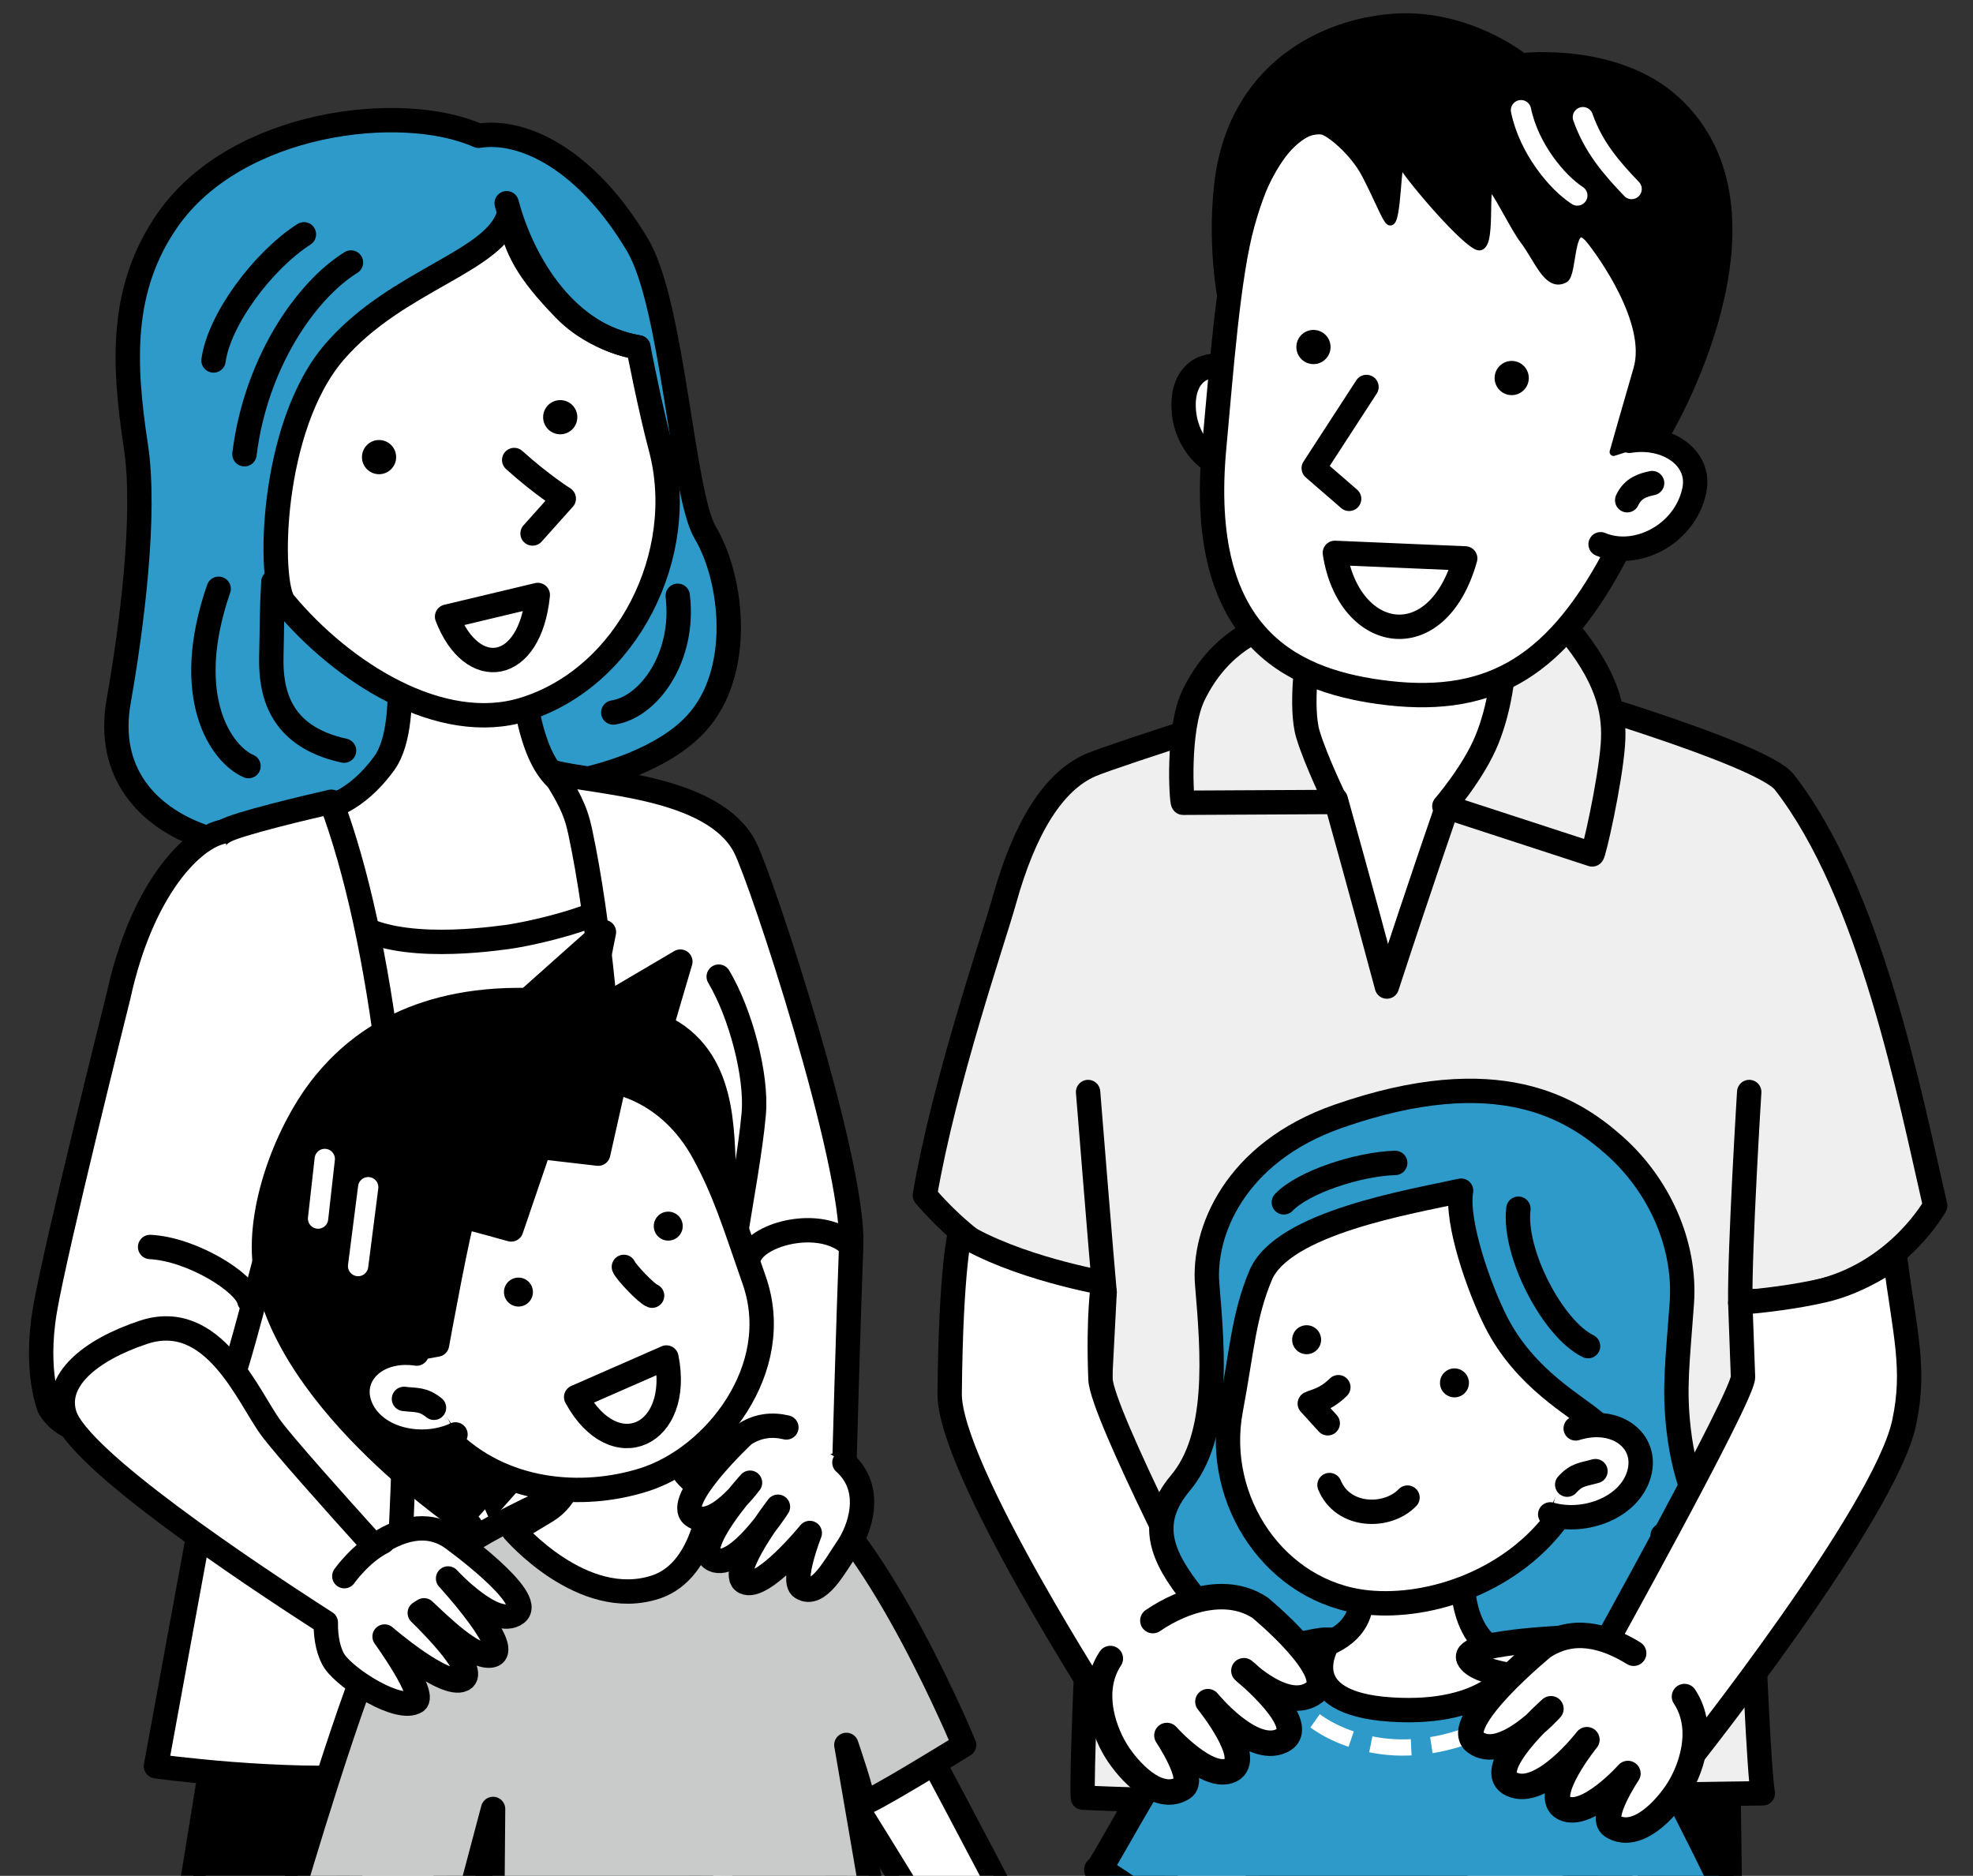
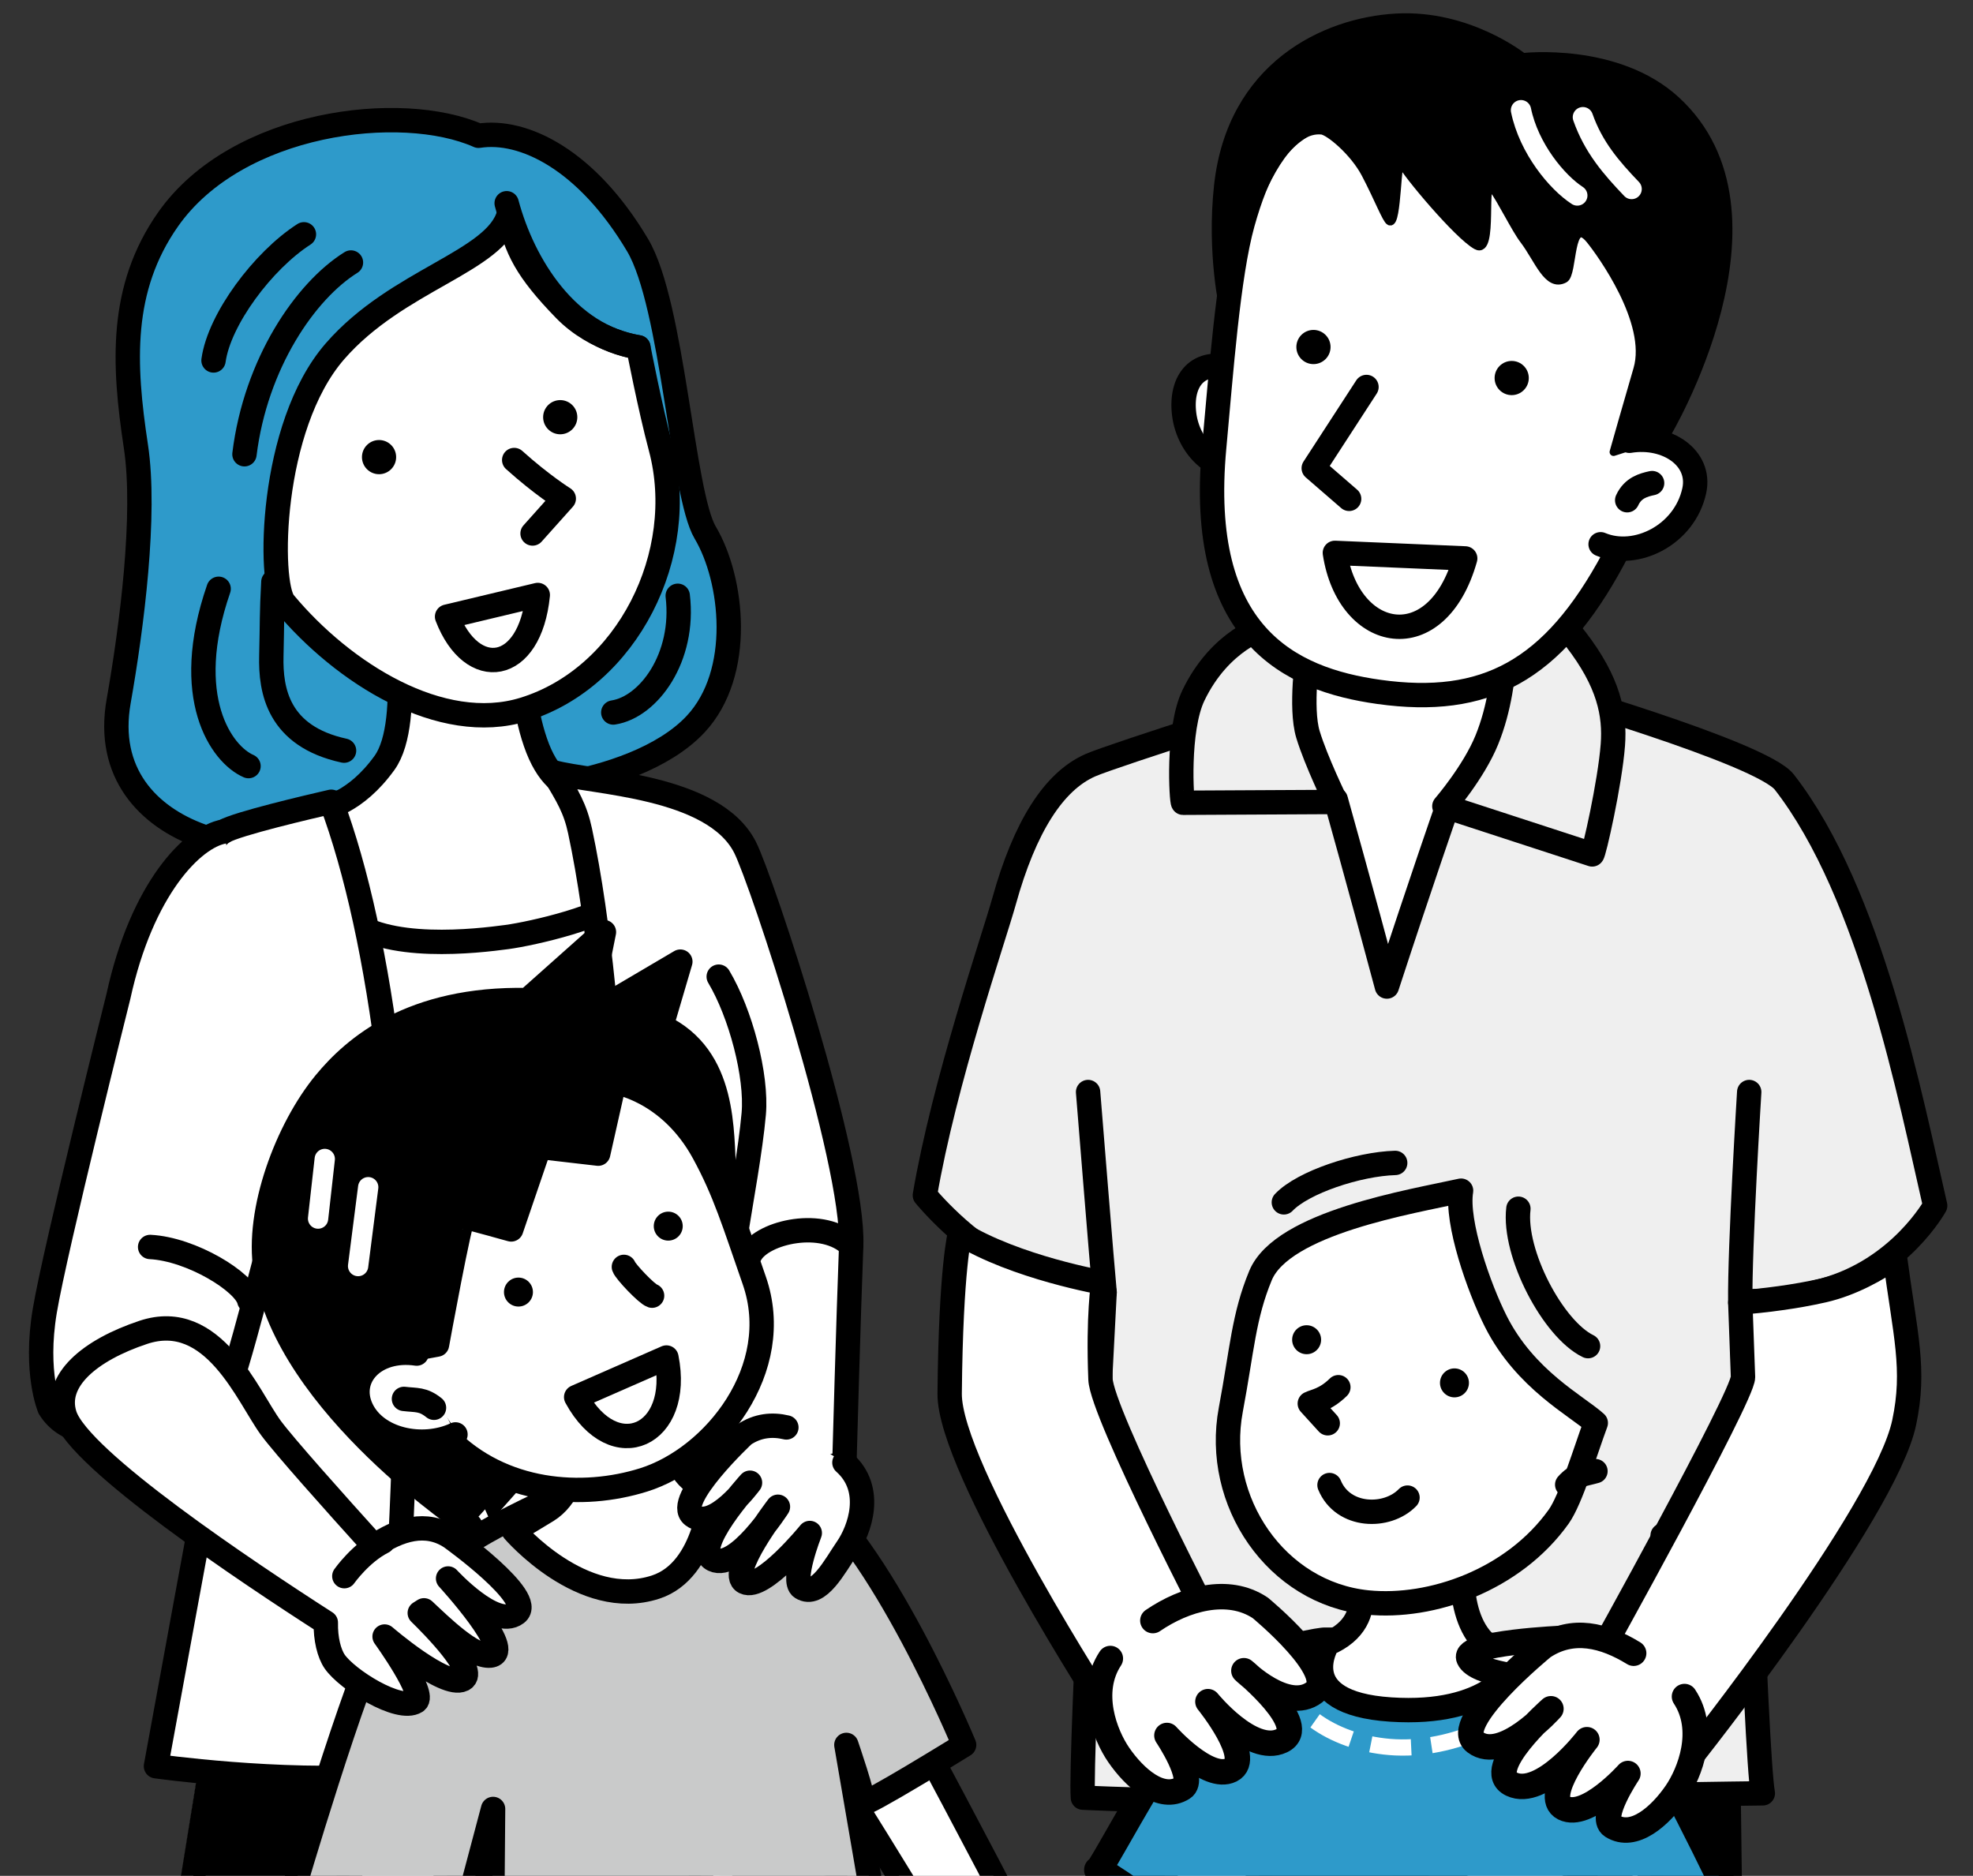
<svg xmlns="http://www.w3.org/2000/svg" xmlns:xlink="http://www.w3.org/1999/xlink" version="1.1" id="レイヤー_1" x="0px" y="0px" width="447px" height="424.975px" viewBox="305.746 238.806 447 424.975" enable-background="new 305.746 238.806 447 424.975" xml:space="preserve">
  <rect x="305.746" y="238.806" width="447" height="424.975" fill="#333333" stroke="none" />
  <g>
    <g>
      <defs>
        <rect id="SVGID_1_" x="277.939" y="238.806" width="494.615" height="424.975" />
      </defs>
      <clipPath id="SVGID_2_">
        <use xlink:href="#SVGID_1_" overflow="visible" />
      </clipPath>
      <g clip-path="url(#SVGID_2_)">
        <polyline fill="#FFFFFF" stroke="#FFFFFF" stroke-width="5.521" stroke-linecap="round" stroke-linejoin="round" stroke-miterlimit="10" points="     470.704,590.484 468.366,685.266 346.233,685.266 361.013,592.686    " />
        <polyline stroke="#000000" stroke-width="5.521" stroke-linecap="round" stroke-linejoin="round" stroke-miterlimit="10" points="     470.704,590.484 456.896,755.345 334.763,755.345 361.013,592.686    " />
        <path fill="#2E9ACA" stroke="#000000" stroke-width="5.521" stroke-linecap="round" stroke-linejoin="round" stroke-miterlimit="10" d="     M465.512,359.459c-5.201-8.737-7.281-51.592-15.309-65.107c-11.565-19.471-25.949-26.369-36.031-24.785     c-17.48-7.774-54.758-3.307-70.36,18.953c-10.965,15.644-10.124,32.689-7.281,51.384c2.352,15.462-0.93,40.922-3.904,57.771     c-5.709,32.347,37.553,39.847,54.814,27.807c8.051-5.616,18.801-4.068,25.905-5.072c10.481-1.482,8.225-1.932,20.125-4.027     c9.625-1.695,22.615-5.759,29.855-13.498C474.191,391.275,471.803,370.028,465.512,359.459z" />
        <path fill="#FFFFFF" stroke="#000000" stroke-width="5.521" stroke-linecap="round" stroke-linejoin="round" stroke-miterlimit="10" d="     M392.989,606.524c0.734-9.612,4.014-28.28,4.402-42.33c1.664-60.341-6.102-112.705-17.583-143.36     c11.85-0.761,38.428-3.436,53.663-4.451c16.831,43.279,12.817,122.701,12.817,122.701s2.896,37.042,5.472,64.616     C437.874,607.888,413.722,610.849,392.989,606.524z" />
        <path fill="#FFFFFF" stroke="#000000" stroke-width="5.521" stroke-linecap="round" stroke-linejoin="round" stroke-miterlimit="10" d="     M394.297,373.453c0,0,5.482,28.585-1.445,38.192c-6.611,9.171-13.435,10.167-13.435,10.167s-5.48,15.257,4.796,24.767     c8.593,7.952,29.785,5.397,36.359,4.513c5.877-0.792,22.975-4.713,26.145-9.115c6.995-9.709-4.198-25.306-4.198-25.306     s-10.105,5.921-15.471-9.715c-5.199-15.151-2.014-33.308-2.014-33.308" />
        <path fill="#FFFFFF" stroke="#000000" stroke-width="5.521" stroke-linecap="round" stroke-linejoin="round" stroke-miterlimit="10" d="     M474.552,430.783c3.842,7.579,24.772,71.082,24.037,90.213c-0.625,16.226-1.534,49.162-1.534,49.162s-15.012,5.314-19.998-1.106     c-0.535,23.626,4.761,60.146,5.98,61.96c0.873,1.296-14.777,4.813-34.161,5.255c1.439-42.695-2.588-97.183-2.588-97.183     s-0.183-70.285-9.131-112.041c-1.079-5.037-2.789-7.877-6.091-13.304C439.899,416.2,467.374,416.624,474.552,430.783z" />
        <path fill="#FFFFFF" stroke="#000000" stroke-width="5.521" stroke-linecap="round" stroke-linejoin="round" stroke-miterlimit="10" d="     M356.422,427.192c3.121-1.807,19.275-5.575,24.366-6.75c11.48,30.655,18.267,83.411,16.603,143.752     c-0.863,31.278-3.369,65.352-5.211,76.947c-22.907,1.763-51.1-2.201-51.1-2.201s13.35-73.005,13.771-74.632     c1.972-14.914,4.776-53.334-3.358-85.871C348.979,468.387,347.784,432.194,356.422,427.192z" />
        <path fill="#FFFFFF" stroke="#000000" stroke-width="5.521" stroke-linecap="round" stroke-linejoin="round" stroke-miterlimit="10" d="     M371.126,503.366c0,0-10.044,40.483-13.309,49.301c-12.757,7.336-33.508,16.854-40.841,5.152c0,0-3.433-7.958-1.092-22     s16.695-71.303,16.695-71.303c5.305-24.34,16.797-36.05,23.844-37.324" />
        <path fill="#FABE00" stroke="#000000" stroke-width="5.521" stroke-linecap="round" stroke-linejoin="round" stroke-miterlimit="10" d="     M457.302,489.746" />
        <path fill="#FFFFFF" stroke="#000000" stroke-width="5.521" stroke-linecap="round" stroke-linejoin="round" stroke-miterlimit="10" d="     M455.441,340.268c-2.462-9.24-5.066-22.772-5.066-22.772s-9.62-1.307-16.692-8.588c-8.611-8.865-11.124-13.78-12.64-21.599     c-2.981,10.826-25.295,14.821-39.441,31.122c-14.822,17.081-15.079,52.57-11.477,56.895     c13.364,16.047,35.567,29.956,54.273,24.213C447.9,392.323,461.851,364.32,455.441,340.268z" />
        <path fill="none" stroke="#000000" stroke-width="5.521" stroke-linecap="round" stroke-linejoin="round" stroke-miterlimit="10" d="     M385.258,298.275c-10.32,6.417-21.6,22.909-24.128,43.439" />
        <path fill="none" stroke="#000000" stroke-width="5.521" stroke-linecap="round" stroke-linejoin="round" stroke-miterlimit="10" d="     M374.604,291.887c-9.276,5.958-19.208,19.278-20.483,28.58" />
        <path fill="#FFFFFF" stroke="#000000" stroke-width="5.521" stroke-linecap="round" stroke-linejoin="round" stroke-miterlimit="10" d="     M422.241,343.024c6.241,5.618,11.233,8.738,11.233,8.738l-7.072,7.905" />
        <circle cx="391.623" cy="342.365" r="3.873" />
        <circle cx="432.67" cy="333.321" r="3.874" />
        <path fill="#FFFFFF" stroke="#000000" stroke-width="5.521" stroke-linecap="round" stroke-linejoin="round" stroke-miterlimit="10" d="     M427.584,373.599c-1.756,17.766-14.913,19.562-20.551,4.904L427.584,373.599z" />
        <circle cx="385.553" cy="602.394" r="3.745" />
        <path fill="none" stroke="#000000" stroke-width="5.521" stroke-linecap="round" stroke-linejoin="round" stroke-miterlimit="10" d="     M468.576,460.063c4.97,8.335,8.698,22.461,7.935,31.097c-1.443,16.31-8.255,44.162-6.492,55.542" />
        <path fill="none" stroke="#000000" stroke-width="5.521" stroke-linecap="round" stroke-linejoin="round" stroke-miterlimit="10" d="     M367.681,370.638c-0.396,7.227-0.269,8.938-0.462,16.776c-0.195,7.837,1.521,18.191,16.473,21.451" />
        <path fill="#2E9ACA" stroke="#000000" stroke-width="5.521" stroke-linecap="round" stroke-linejoin="round" stroke-miterlimit="10" d="     M459.291,373.78c1.673,13.956-6.557,25.213-14.602,26.442" />
        <path fill="#FFFFFF" stroke="#000000" stroke-width="5.521" stroke-linecap="round" stroke-linejoin="round" stroke-miterlimit="10" d="     M498.589,520.997c-6.241-6.242-19.971-3.121-22.78,1.872" />
        <path fill="none" stroke="#000000" stroke-width="5.521" stroke-linecap="round" stroke-linejoin="round" stroke-miterlimit="10" d="     M420.536,284.848c3.771,14.112,13.793,30.096,29.839,32.647" />
        <path fill="none" stroke="#000000" stroke-width="5.521" stroke-linecap="round" stroke-linejoin="round" stroke-miterlimit="10" d="     M355.28,372.194c-8.503,24.606,0.624,37.504,6.769,40.173" />
        <path fill="#FFFFFF" stroke="#000000" stroke-width="5.521" stroke-linecap="round" stroke-linejoin="round" stroke-miterlimit="10" d="     M339.756,521.308c9.361,0.468,21.531,7.958,22.468,12.17" />
        <path stroke="#000000" stroke-width="5.521" stroke-linecap="round" stroke-linejoin="round" stroke-miterlimit="10" d="     M562.001,618.448c-0.189,4.063,3.928,71.616,3.786,114.335h132.706l-1.442-112.893L562.001,618.448z" />
        <path fill="#EFEFEF" stroke="#000000" stroke-width="5.521" stroke-linecap="round" stroke-linejoin="round" stroke-miterlimit="10" d="     M551.084,646.064c0,0,35.159,1.74,77.761,0.491c32.512-0.952,76.284-1.476,76.284-1.476     c-1.684-9.017-4.956-111.602-4.956-111.602s6.732,0.9,18.723-2.34c17.318-4.681,25.276-19.19,25.276-19.19     c-5.617-24.34-14.51-70.679-34.169-95.956c-5.194-6.679-55.938-21.258-58.152-21.881c-8.298-2.334-27.099-0.26-50.437,2.074     c-0.128,0.013-43.314,13.633-48.658,15.99c-8.295,3.661-14.849,13.958-19.529,30.809c-2.297,8.271-13.588,40.986-17.942,66.623     c0,0,9.211,11.322,20.595,16.382c12.984,5.77,20.128,5.617,20.128,5.617S550.362,637.046,551.084,646.064z" />
        <path fill="#FFFFFF" stroke="#000000" stroke-width="5.521" stroke-linecap="round" stroke-linejoin="round" stroke-miterlimit="10" d="     M523.241,518.188c0,0-2.075,7.619-2.341,36.354c-0.156,16.851,35.731,72.24,35.731,72.24l24.339-18.412     c0,0-25.589-49.303-25.9-57.104c-0.58-14.509,0.624-21.845,0.624-21.845S535.879,525.99,523.241,518.188z" />
        <path fill="#FFFFFF" stroke="#000000" stroke-width="5.521" stroke-linecap="round" stroke-linejoin="round" stroke-miterlimit="10" d="     M638.867,360.297c0,0,2.974,26.922,12.021,36.493s-17.495,25.495-17.495,25.495s-5.741,16.459-13.436,40.022     c-5.771-21.64-11.584-42.358-11.584-42.358s-13.774-3.379-8.854-19.436c4.921-16.055,0.291-30.719,0.291-30.719" />
        <path fill="#EFEFEF" stroke="#000000" stroke-width="5.521" stroke-linecap="round" stroke-linejoin="round" stroke-miterlimit="10" d="     M608.422,420.491l-34.629,0.181c-0.363-0.013-1.414-16.544,2.34-24.339c6.086-12.638,16.189-15.508,16.383-15.447l9.554,5.906     c0,0-1.833,12.348,0.01,18.418C603.922,411.281,608.422,420.491,608.422,420.491z" />
        <path fill="#EFEFEF" stroke="#000000" stroke-width="5.521" stroke-linecap="round" stroke-linejoin="round" stroke-miterlimit="10" d="     M632.978,421.453l33.493,10.921c0.364-0.003,4.032-16.18,4.681-24.808c0.52-6.917-0.884-14.198-8.426-23.975     c-7.541-9.777-16.383-7.854-16.383-7.854s2.046,16.416-3.727,30.66C639.636,413.755,632.978,421.453,632.978,421.453z" />
        <path fill="#FFFFFF" stroke="#000000" stroke-width="5.521" stroke-linecap="round" stroke-linejoin="round" stroke-miterlimit="10" d="     M585.296,322.314c-8.165-2.54-12.199,2.711-11.27,10.312c0.931,7.602,7.489,14.344,15.913,12.093" />
        <path fill="#FFFFFF" stroke="#000000" stroke-width="5.521" stroke-linecap="round" stroke-linejoin="round" stroke-miterlimit="10" d="     M587.287,289.363c-3.3,11.8-4.895,33.951-6.459,50.815c-3.931,42.344,16.955,52.542,37.355,55.382     c23.976,3.337,39.344-4.566,53.095-30.193c6.821-12.713,12.669-36.693,11.117-53.131c-1.551-16.439-29.679-53.049-54.601-50.73     C602.873,263.824,593.965,265.487,587.287,289.363z" />
        <path fill="#FFFFFF" stroke="#000000" stroke-width="5.521" stroke-linecap="round" stroke-linejoin="round" stroke-miterlimit="10" d="     M674.903,338.667c8.437-1.389,16.313,3.822,14.691,11.306c-2.167,10.013-13.184,15.526-21.218,12.134" />
        <polyline fill="#FFFFFF" stroke="#000000" stroke-width="5.521" stroke-linecap="round" stroke-linejoin="round" stroke-miterlimit="10" points="     615.333,326.476 603.385,344.875 611.402,351.82    " />
        <path fill="#FFFFFF" stroke="#000000" stroke-width="5.521" stroke-linecap="round" stroke-linejoin="round" stroke-miterlimit="10" d="     M674.4,352.134c1.296-2.832,3.714-3.468,5.646-3.881" />
        <path fill="#FFFFFF" stroke="#000000" stroke-width="5.521" stroke-linecap="round" stroke-linejoin="round" stroke-miterlimit="10" d="     M637.701,365.317c-6.396,22.684-26.445,18.886-29.527-1.258L637.701,365.317z" />
        <circle cx="603.322" cy="317.423" r="3.874" />
        <circle cx="648.235" cy="324.45" r="3.873" />
        <g>
          <path fill="#FFFFFF" stroke="#000000" stroke-width="5.521" stroke-linecap="round" stroke-linejoin="round" stroke-miterlimit="10" d="      M667.528,672.407c-0.599,8.201-7.999,14.005-12.86,18.027c-4.859,4.022-10.84,13.387-15.722,12.047      c-4.881-1.34,6.381-16.404,6.381-16.404s-24.967,9.466-33.431,4.187c-8.464-5.28-7.642-16.888-1.78-19.411      c5.861-2.521,38.906-14.407,45.068-14.528" />
          <path fill="#FFFFFF" stroke="#000000" stroke-width="4.141" stroke-linecap="round" stroke-linejoin="round" stroke-miterlimit="10" d="      M635.2,680.21c-5.147,1.584-21.365,4.191-22.618,6.3" />
          <path fill="#FFFFFF" stroke="#000000" stroke-width="4.141" stroke-linecap="round" stroke-linejoin="round" stroke-miterlimit="10" d="      M630.79,674.405c0,0-19.961,5.028-21.375,7.589" />
          <path fill="#FFFFFF" stroke="#000000" stroke-width="4.141" stroke-linecap="round" stroke-linejoin="round" stroke-miterlimit="10" d="      M627.161,670.237c0,0-17.685,5.319-19.64,7.01" />
        </g>
        <path fill="#FFFFFF" stroke="#000000" stroke-width="5.521" stroke-linecap="round" stroke-linejoin="round" stroke-miterlimit="10" d="     M592.524,691.168c-3.486,4.809-18.617,31.428-19.734,61.157c0,0,9.593,9.068,25.246,12.262     c15.653,3.195,22.222-0.703,22.222-0.703l2.875-4.79l2.556,7.027c0,0,35.458,0.958,48.236-6.709     c12.778-7.666,9.902-8.306,9.902-8.306s-13.097-38.653-24.277-52.39c-11.182-13.736-17.977-12.478-17.977-12.478     s-25.469-0.3-33.774-0.939C599.494,684.662,596.012,686.359,592.524,691.168z" />
        <path fill="#FFFFFF" stroke="#000000" stroke-width="5.521" stroke-linecap="round" stroke-linejoin="round" stroke-miterlimit="10" d="     M623.133,759.093c0,0,0.075-18.227-1.153-23.924" />
-         <path fill="#FFFFFF" stroke="#000000" stroke-width="5.521" stroke-linecap="round" stroke-linejoin="round" stroke-miterlimit="10" d="     M598.536,689.605c-0.24,0.722-1.203,6.974-1.203,6.974l16.111,4.088l0.961-8.175L598.536,689.605z" />
+         <path fill="#FFFFFF" stroke="#000000" stroke-width="5.521" stroke-linecap="round" stroke-linejoin="round" stroke-miterlimit="10" d="     M598.536,689.605c-0.24,0.722-1.203,6.974-1.203,6.974l0.961-8.175L598.536,689.605z" />
        <path fill="#FFFFFF" stroke="#000000" stroke-width="5.521" stroke-linecap="round" stroke-linejoin="round" stroke-miterlimit="10" d="     M619.214,693.452l-0.24,8.416c0,0,9.618,1.442,9.376,0.721c-0.24-0.721-0.24-8.896-0.24-8.896L619.214,693.452z" />
        <polygon fill="#FFFFFF" stroke="#000000" stroke-width="5.521" stroke-linecap="round" stroke-linejoin="round" stroke-miterlimit="10" points="     634.121,694.655 634.481,702.348 651.673,700.425 649.75,693.933    " />
        <path fill="#FFFFFF" stroke="#000000" stroke-width="5.521" stroke-linecap="round" stroke-linejoin="round" stroke-miterlimit="10" d="     M678.343,659.755c0,0,13.946,41.596,16.352,47.607l-14.89,9.653c0,0-15.989-38.952-22.239-49.531L678.343,659.755z" />
-         <path fill="#FFFFFF" stroke="#000000" stroke-width="5.521" stroke-linecap="round" stroke-linejoin="round" stroke-miterlimit="10" d="     M677.521,711.365c0,0-3.126,23.322,3.126,27.892c6.252,4.568,4.67-8.374,6.594-7.894s15.286,14.385,18.172,11.98     c2.885-2.404-3.126-9.618-4.088-10.099c-0.962-0.481,8.897,8.897,10.579,6.012c1.684-2.886-7.453-11.542-7.453-11.542     s11.06,8.896,13.465,5.53c2.404-3.366-9.858-11.3-9.858-11.3s12.263,3.606,12.021,0c-0.239-3.607-20.438-17.553-28.371-17.793" />
        <path fill="#FFFFFF" stroke="#000000" stroke-width="5.521" stroke-linecap="round" stroke-linejoin="round" stroke-miterlimit="10" d="     M576.586,643.217c0,0-13.945,41.596-16.351,47.606l14.89,9.653c0,0,15.989-38.952,22.241-49.53L576.586,643.217z" />
        <path fill="#FFFFFF" stroke="#000000" stroke-width="5.521" stroke-linecap="round" stroke-linejoin="round" stroke-miterlimit="10" d="     M577.409,694.827c0,0,3.126,23.322-3.126,27.892c-6.251,4.567-4.67-8.375-6.594-7.894c-1.923,0.479-15.286,14.384-18.171,11.979     c-2.886-2.403,3.126-9.617,4.088-10.098c0.961-0.481-8.897,8.896-10.58,6.012c-1.684-2.886,7.453-11.542,7.453-11.542     s-11.06,8.896-13.464,5.53s9.858-11.301,9.858-11.301s-12.263,3.607-12.022,0c0.24-3.606,20.438-17.553,28.372-17.793" />
-         <path fill="#2E9ACA" stroke="#000000" stroke-width="5.521" stroke-linecap="round" stroke-linejoin="round" stroke-miterlimit="10" d="     M608.875,491.723c-23.49,8.219-30.628,26.325-29.627,38.085c1.35,15.859,2.768,34.447-6.078,44.986     c-7.533,8.976-4.328,16.591,2.885,25.608c3.668,4.583,14.306,10.339,27.05,12.982c12.743,2.646,23.082,4.329,32.94,10.099     c9.858,5.771,21.089,11.624,35.946,3.246c13.858-7.814,27.349-12.308,23.081-30.656c-3.606-15.508-7.55-20.556-9.016-33.42     c-1.082-9.497-0.241-15.148,0.722-28.612c0.961-13.466-5.29-26.93-15.389-35.826     C662.182,490.103,645.287,478.983,608.875,491.723z" />
        <path fill="#2E9ACA" stroke="#000000" stroke-width="6.062" stroke-linecap="round" stroke-linejoin="round" stroke-miterlimit="10" d="     M605.675,610.549c0,0-9.954,0.956-20.354,7.025c-10.398,6.07-30.546,46.17-30.933,44.892     c-0.384-1.277,16.873,11.158,16.873,11.158s12.305,5.905,16.696,12.954c2.1,3.368,17.937,6.837,33.491,7.917     c12.431,0.862,24.925-0.463,30.058-0.89c11.554-0.958,12.468-11.593,12.468-11.593l35.573-9.05c0,0-13.203-28.396-21.676-41.814     c-8.474-13.417-14.812-13.253-24.056-17.085C644.573,610.23,623.392,610.549,605.675,610.549z" />
        <path fill="#FFFFFF" stroke="#000000" stroke-width="5.521" stroke-linecap="round" stroke-linejoin="round" stroke-miterlimit="10" d="     M612.059,592.874c0,0,7.454,12.778-5.536,18.314c0,0-8.307,13.418,14.269,14.908c22.574,1.49,27.897-9.583,27.897-9.583     s-2.981-2.982-4.685-4.048c-9.323-5.827-6.602-22.573-6.602-22.573L612.059,592.874z" />
        <path fill="#FFFFFF" stroke="#000000" stroke-width="5.521" stroke-linecap="round" stroke-linejoin="round" stroke-miterlimit="10" d="     M584.593,558.192c2.559-13.626,2.894-21.138,6.729-30.404c4.977-12.02,34.225-16.746,45.443-19.234     c-1.188,7.138,4.068,22.085,7.862,29.604c6.681,13.243,18.396,19.158,22.655,23.016c-2.281,6.149-5.63,17.343-8.399,21.225     c-10.272,14.403-28.851,20.887-43.276,19.445C594.885,599.772,580.702,578.916,584.593,558.192z" />
        <path fill="#FFFFFF" stroke="#000000" stroke-width="5.521" stroke-linecap="round" stroke-linejoin="round" stroke-miterlimit="10" d="     M608.962,553.075c-2.952,2.904-5.318,3.127-6.47,3.708l4.065,4.467" />
-         <path fill="#FFFFFF" stroke="#000000" stroke-width="5.521" stroke-linecap="round" stroke-linejoin="round" stroke-miterlimit="10" d="     M662.733,562.413c9.137-2.886,16.497,2.809,14.349,10.345c-2.147,7.537-12.152,11.401-20.119,9.13" />
        <circle cx="635.267" cy="552.097" r="3.281" />
        <circle cx="601.773" cy="542.319" r="3.281" />
        <path fill="#FFFFFF" stroke="#000000" stroke-width="5.521" stroke-linecap="round" stroke-linejoin="round" stroke-miterlimit="10" d="     M624.629,578.086c-4.594,4.76-14.626,4.575-17.671-2.842" />
        <path fill="none" stroke="#000000" stroke-width="5.521" stroke-linecap="round" stroke-linejoin="round" stroke-miterlimit="10" d="     M649.75,512.641c-1.203,10.099,7.85,27.287,15.785,31.134" />
        <path fill="none" stroke="#000000" stroke-width="5.521" stroke-linecap="round" stroke-linejoin="round" stroke-miterlimit="10" d="     M682.431,586.661c5.049,7.936,4.81,14.908-3.126,21.641" />
        <path fill="none" stroke="#000000" stroke-width="5.521" stroke-linecap="round" stroke-linejoin="round" stroke-miterlimit="10" d="     M596.612,511.199c4.328-4.557,16.813-8.691,25.228-8.933" />
        <path fill="#FFFFFF" stroke="#000000" stroke-width="5.521" stroke-linecap="round" stroke-linejoin="round" stroke-miterlimit="10" d="     M660.81,575.156c2.164-2.405,3.665-2.28,6.401-3.063" />
        <path fill="none" stroke="#FFFFFF" stroke-width="3.68" stroke-miterlimit="10" stroke-dasharray="9.201,4.601" d="     M596.612,617.353c0.36,9.016,11.96,16.679,25.247,17.313c15.147,0.721,29.213-8.297,32.458-12.624" />
        <path fill="#FFFFFF" stroke="#000000" stroke-width="5.767" stroke-linecap="round" stroke-linejoin="round" stroke-miterlimit="10" d="     M660.056,609.952c0,0-23.145,0.978-21.515,4.563c1.629,3.586,14.344,4.563,14.344,4.563" />
        <path fill="#FFFFFF" stroke="#000000" stroke-width="5.521" stroke-linecap="round" stroke-linejoin="round" stroke-miterlimit="10" d="     M578.161,610.867c0,0,22.155,0.936,20.596,4.369c-1.561,3.432-13.73,4.368-13.73,4.368" />
        <path fill="#FFFFFF" stroke="#000000" stroke-width="5.767" stroke-linecap="round" stroke-linejoin="round" stroke-miterlimit="10" d="     M566.936,605.949c7.197-4.921,16.998-7.773,24.332-2.884c0,0,17.955,14.789,12.267,19.132c-6.193,4.727-15.974-4.89-15.974-4.89     s15.391,12.611,8.545,15.871c-6.847,3.26-16.695-8.862-16.695-8.862s10.433,12.877,5.217,15.485     c-5.217,2.607-14.508-7.824-14.508-7.824s6.684,9.942,3.587,11.898c-4.908,3.099-10.922-2.282-14.507-7.498     c-3.138-4.563-6.899-14.244-1.895-21.835" />
        <path fill="#FFFFFF" stroke="#000000" stroke-width="5.521" stroke-linecap="round" stroke-linejoin="round" stroke-miterlimit="10" d="     M511.071,626.469c0,0,20.669,38.609,23.434,44.464l-14.277,10.536c0,0-20.688-34.209-27.567-44.391L511.071,626.469z" />
-         <path fill="#FFFFFF" stroke="#000000" stroke-width="5.521" stroke-linecap="round" stroke-linejoin="round" stroke-miterlimit="10" d="     M517.605,675.966c0,0-1.709,23.471,4.808,27.652c6.516,4.183,4.155-8.642,6.104-8.278c1.948,0.363,16.129,13.434,18.862,10.859     c2.734-2.574-3.701-9.411-4.689-9.832c-0.99-0.422,9.417,8.341,10.923,5.358c1.506-2.98-8.139-11.068-8.139-11.068     s11.578,8.212,13.774,4.706s-10.522-10.684-10.522-10.684s12.458,2.857,11.999-0.728c-0.458-3.585-21.461-16.284-29.396-16.043" />
        <path fill="#FFFFFF" stroke="#FFFFFF" stroke-width="5.521" stroke-linecap="round" stroke-linejoin="round" stroke-miterlimit="10" d="     M496.307,665.998c1.091,1.091,24.197,103.132,25.015,105.586c0.819,2.456-34.641,1.092-35.459,1.092     c-0.818,0-14.923-71.764-14.923-71.764s-12.899,72.036-12.899,70.945c0-1.092-42.005-1.909-42.005-1.909     s20.536-95.767,19.444-96.041C434.389,673.635,496.307,665.998,496.307,665.998z" />
        <path fill="#E9EAEA" stroke="#000000" stroke-width="5.521" stroke-linecap="round" stroke-linejoin="round" stroke-miterlimit="10" d="     M496.307,665.998c1.091,1.091,24.197,103.132,25.015,105.586c0.819,2.456-34.641,1.092-35.459,1.092     c-0.818,0-14.923-71.764-14.923-71.764s-12.899,72.036-12.899,70.945c0-1.092-42.005-1.909-42.005-1.909     s20.536-95.767,19.444-96.041C434.389,673.635,496.307,665.998,496.307,665.998z" />
        <path fill="#FFFFFF" stroke="#000000" stroke-width="5.521" stroke-linecap="round" stroke-linejoin="round" stroke-miterlimit="10" d="     M389.86,649.04c0,0-13.946,41.597-16.35,47.607l14.889,9.653c0,0,15.989-38.952,22.241-49.532L389.86,649.04z" />
        <path fill="#C9CACA" stroke="#000000" stroke-width="5.521" stroke-linecap="round" stroke-linejoin="round" stroke-miterlimit="10" d="     M410.821,673.625l-38.892-5.686c0,0,14.032-47.998,21.061-61.415c7.028-13.417,24.602-21.781,32.268-25.614     s44.155-17.475,61.942-5.305c17.786,12.17,36.978,58.51,36.978,58.51s-23.255,14.383-22.936,13.105     c0.32-1.278-3.745-13.105-3.745-13.105l13.733,79.915l-94.376,8.729l0.603-74.135L410.821,673.625z" />
-         <path fill="#FFFFFF" stroke="#000000" stroke-width="5.521" stroke-linecap="round" stroke-linejoin="round" stroke-miterlimit="10" d="     M390.683,700.65c0,0,3.126,23.322-3.125,27.891c-6.251,4.567-4.67-8.374-6.593-7.893c-1.924,0.48-15.287,14.384-18.172,11.979     c-2.885-2.403,3.126-9.618,4.088-10.099c0.962-0.48-8.897,8.896-10.58,6.012c-1.683-2.886,7.453-11.541,7.453-11.541     s-11.06,8.896-13.464,5.529c-2.404-3.366,9.858-11.3,9.858-11.3s-12.262,3.605-12.022,0c0.24-3.606,20.438-17.553,28.372-17.793" />
        <path fill="#FFFFFF" stroke="#000000" stroke-width="5.521" stroke-linecap="round" stroke-linejoin="round" stroke-miterlimit="10" d="     M461.647,561.449c0,0-7.791,9.817,5.2,15.355c0,0-0.909,17.729-12.547,21.548c-16.579,5.439-32.165-12.762-32.165-12.762     s5.862-3.484,7.566-4.549c9.323-5.826,6.602-22.575,6.602-22.575L461.647,561.449z" />
        <g>
          <path stroke="#000000" stroke-width="5.521" stroke-linecap="round" stroke-linejoin="round" stroke-miterlimit="10" d="      M469.825,504.793c-0.694-9.32,0.524-26.521-14.254-33.475l4.313-14.655l-17.766,10.461c-0.975-0.174-1.933-0.332-2.88-0.479      l3.335-16.677l-17.304,15.408c-26.371-0.529-39.334,10.831-45.875,18.766c-8.56,10.385-15.604,28.984-13.463,42.312      c4.932,30.701,46.364,57.987,46.364,57.987S471.007,520.665,469.825,504.793z" />
          <path fill="#FFFFFF" stroke="#000000" stroke-width="5.521" stroke-linecap="round" stroke-linejoin="round" stroke-miterlimit="10" d="      M395.463,544.96c3.228,5.71,8.309,16.231,11.659,19.625c12.427,12.591,30.541,13.854,44.452,9.491      c15.978-5.014,32.028-25.174,25.061-45.176c-4.56-13.092-6.666-20.146-11.466-28.951c-7.816-14.333-20.243-16.021-20.243-16.021      l-3.653,16.241l-13.324-1.542l-6.388,18.707c0,0-10.029-2.809-10.775-2.874c-0.747-0.063-6.03,28.963-6.03,28.963l-8.05,1.478" />
          <path fill="#FFFFFF" stroke="#000000" stroke-width="5.521" stroke-linecap="round" stroke-linejoin="round" stroke-miterlimit="10" d="      M447.093,525.818c0.353,1.048,5.161,6.133,6.39,6.524" />
          <path fill="#FFFFFF" stroke="#000000" stroke-width="5.521" stroke-linecap="round" stroke-linejoin="round" stroke-miterlimit="10" d="      M400.152,545.46c-9.479-1.399-15.843,5.392-12.526,12.492s13.806,9.329,21.313,5.823" />
          <circle cx="423.206" cy="531.525" r="3.281" />
          <circle cx="457.144" cy="516.586" r="3.281" />
          <path fill="#FFFFFF" stroke="#000000" stroke-width="5.521" stroke-linecap="round" stroke-linejoin="round" stroke-miterlimit="10" d="      M456.731,546.351c3.546,17.723-11.8,24.831-20.45,8.967L456.731,546.351z" />
          <path fill="#FFFFFF" stroke="#000000" stroke-width="5.521" stroke-linecap="round" stroke-linejoin="round" stroke-miterlimit="10" d="      M404.072,557.738c-2.519-2.031-3.98-1.669-6.806-2.01" />
          <line fill="none" stroke="#FFFFFF" stroke-width="4.601" stroke-linecap="round" stroke-linejoin="round" stroke-miterlimit="10" x1="379.323" y1="501.37" x2="377.808" y2="514.874" />
          <line fill="none" stroke="#FFFFFF" stroke-width="4.601" stroke-linecap="round" stroke-linejoin="round" stroke-miterlimit="10" x1="389.166" y1="507.769" x2="386.878" y2="525.632" />
        </g>
        <path fill="#FFFFFF" stroke="#000000" stroke-width="5.521" stroke-linecap="round" stroke-linejoin="round" stroke-miterlimit="10" d="     M483.907,562.19c-3.233-0.771-6.497-0.449-9.631,1.64c0,0-15.99,14.957-11.573,18.328c4.809,3.671,12.965-7.444,12.965-7.444     s-13.599,14.898-8.284,17.431c5.314,2.53,14.611-11.988,14.611-11.988s-11.588,15.06-7.539,17.084     c4.05,2.025,14.752-11.136,14.752-11.136s-4.259,10.866-1.854,12.385c3.81,2.406,7.548-4.919,10.333-8.969     c2.784-4.05,6.201-13.287-0.633-19.362" />
        <g>
          <g>
            <path fill="#FFFFFF" d="M407.938,587.095c-5.699-3.799-11.822-1.802-17.422,1.994c-9.141-10.109-20.433-22.759-23.404-26.799       c-5.201-7.072-12.975-26.949-28.917-21.635c-12.17,4.056-20.278,10.945-17.787,18.722       c3.264,10.192,41.432,35.646,59.156,47.027c-0.084,3.669,0.747,7,2.005,8.831c2.808,4.084,14.568,11.477,18.411,9.05       c2.425-1.532-7.104-14.726-7.104-14.726s13.63,11.774,17.714,9.731c3.542-1.771-6.903-12.293-9.744-15.062l0.957-0.607       c3.796,3.557,11.015,10.676,15.028,10.261c5.906-0.609-9.569-17.475-9.569-17.475s10.648,11.607,15.498,7.905       C427.216,600.914,407.938,587.095,407.938,587.095z" />
          </g>
          <g>
            <path fill="none" stroke="#000000" stroke-width="5.521" stroke-linecap="round" stroke-linejoin="round" stroke-miterlimit="10" d="       M407.938,587.095c-5.699-3.799-11.822-1.802-17.422,1.994c-9.141-10.109-20.433-22.759-23.404-26.799       c-5.201-7.072-12.975-26.949-28.917-21.635c-12.17,4.056-20.278,10.945-17.787,18.722       c3.264,10.192,41.432,35.646,59.156,47.027c-0.084,3.669,0.747,7,2.005,8.831c2.808,4.084,14.568,11.477,18.411,9.05       c2.425-1.532-7.104-14.726-7.104-14.726s13.63,11.774,17.714,9.731c3.542-1.771-6.903-12.293-9.744-15.062l0.957-0.607       c3.796,3.557,11.015,10.676,15.028,10.261c5.906-0.609-9.569-17.475-9.569-17.475s10.648,11.607,15.498,7.905       C427.216,600.914,407.938,587.095,407.938,587.095z" />
          </g>
        </g>
        <path fill="#FFFFFF" stroke="#000000" stroke-width="5.521" stroke-linecap="round" stroke-linejoin="round" stroke-miterlimit="10" d="     M383.755,595.887c0,0,3.744-5.304,8.737-7.8" />
        <path stroke="#000000" stroke-width="1.791" stroke-linecap="round" stroke-linejoin="round" stroke-miterlimit="10" d="     M605.174,268.385c1.61,0.157,7.237,4.717,9.935,9.875c2.891,5.525,4.728,10.375,5.492,10.716     c1.803,0.804,1.631-15.472,2.659-13.177c1.029,2.296,12.806,16.357,16.972,18.646c4.166,2.289,1.081-16.398,3.735-12.873     c1.879,2.497,5.057,9.075,6.992,11.605c3.29,4.302,5.4,10.869,9.244,8.812c2.095-1.12,0.978-14.738,5.774-8.834     c2.394,2.946,13.84,18.664,10.726,29.262c-1.938,6.593-5.393,18.79-5.393,18.79l11.978-3.845c0,0,30.104-50.233,2.197-75.853     c-13.373-12.278-34.693-9.795-34.693-9.795s-12.295-9.853-28.688-8.949c-16.394,0.904-37.455,11.071-40.41,38.06     c-1.7,15.538,1.303,28.346,1.303,28.346S591.615,267.057,605.174,268.385z" />
        <path fill="none" stroke="#000000" stroke-width="5.521" stroke-linecap="round" stroke-linejoin="round" stroke-miterlimit="10" d="     M552.262,486.203c0,0,3.275,40.723,3.744,45.403" />
        <path fill="#FFFFFF" stroke="#000000" stroke-width="5.521" stroke-linecap="round" stroke-linejoin="round" stroke-miterlimit="10" d="     M718.896,531.138c-6.476,1.495-13.613,2.326-18.875,2.776l0.619,16.882c0,4.369-33.232,64.126-33.232,64.126l21.063,22.468     c0,0,44.312-55.7,48.681-76.296c2.578-12.153,0.245-19.816-2.101-37.5C731.034,526.379,725.289,529.663,718.896,531.138z" />
        <path fill="#FFFFFF" stroke="#000000" stroke-width="5.767" stroke-linecap="round" stroke-linejoin="round" stroke-miterlimit="10" d="     M675.865,613.345c-6.676-4.098-13.836-5.905-20.536-1.438c0,0-21.071,17.24-15.382,21.582c6.193,4.728,17.175-7.565,17.175-7.565     s-15.752,13.823-8.905,17.083c6.846,3.26,17.056-10.074,17.056-10.074s-10.432,12.878-5.216,15.485s14.507-7.825,14.507-7.825     s-6.684,9.944-3.586,11.899c4.907,3.1,10.921-2.281,14.507-7.498c3.138-4.563,6.898-14.245,1.895-21.834" />
        <path fill="none" stroke="#000000" stroke-width="5.521" stroke-linecap="round" stroke-linejoin="round" stroke-miterlimit="10" d="     M702.045,486.203c0,0-2.177,35.043-2.024,47.711" />
        <path fill="none" stroke="#FFFFFF" stroke-width="4.601" stroke-linecap="round" stroke-linejoin="round" stroke-miterlimit="10" d="     M664.364,265.353c2.384,6.792,6.43,11.461,11.038,16.274" />
        <path fill="none" stroke="#FFFFFF" stroke-width="4.601" stroke-linecap="round" stroke-linejoin="round" stroke-miterlimit="10" d="     M650.34,263.771c1.786,8.685,8.187,16.363,12.758,19.323" />
      </g>
    </g>
  </g>
</svg>